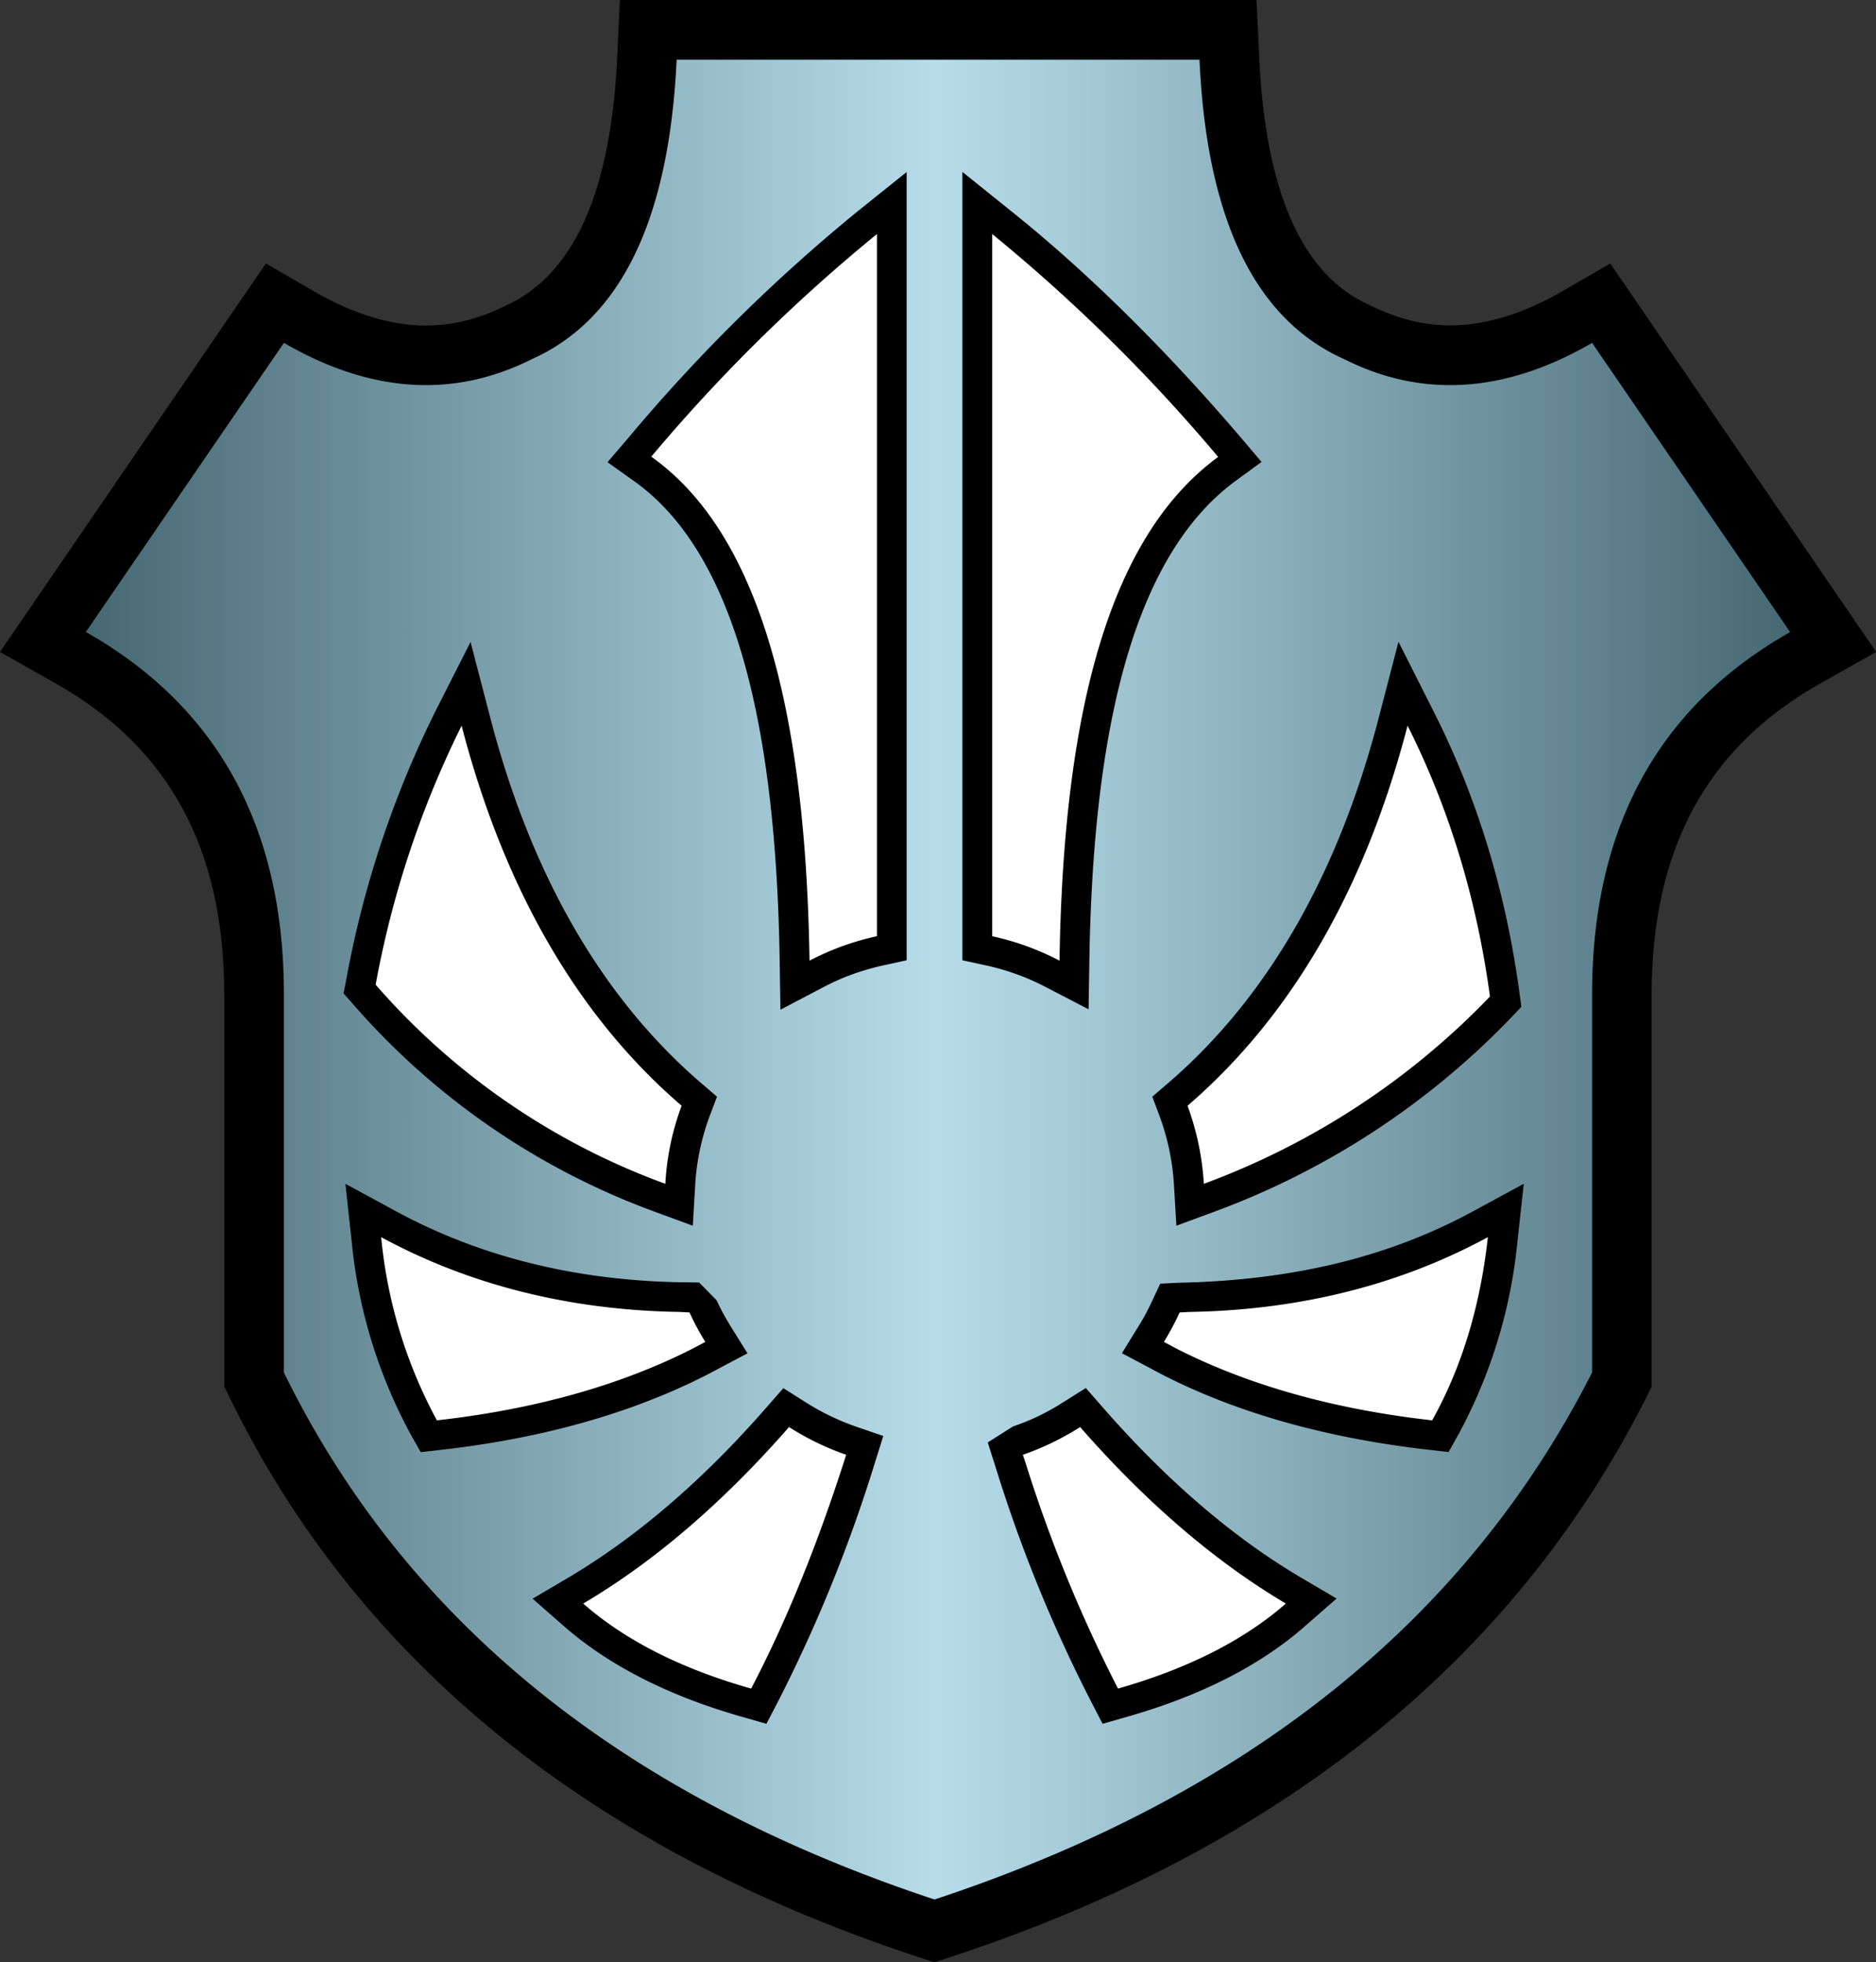
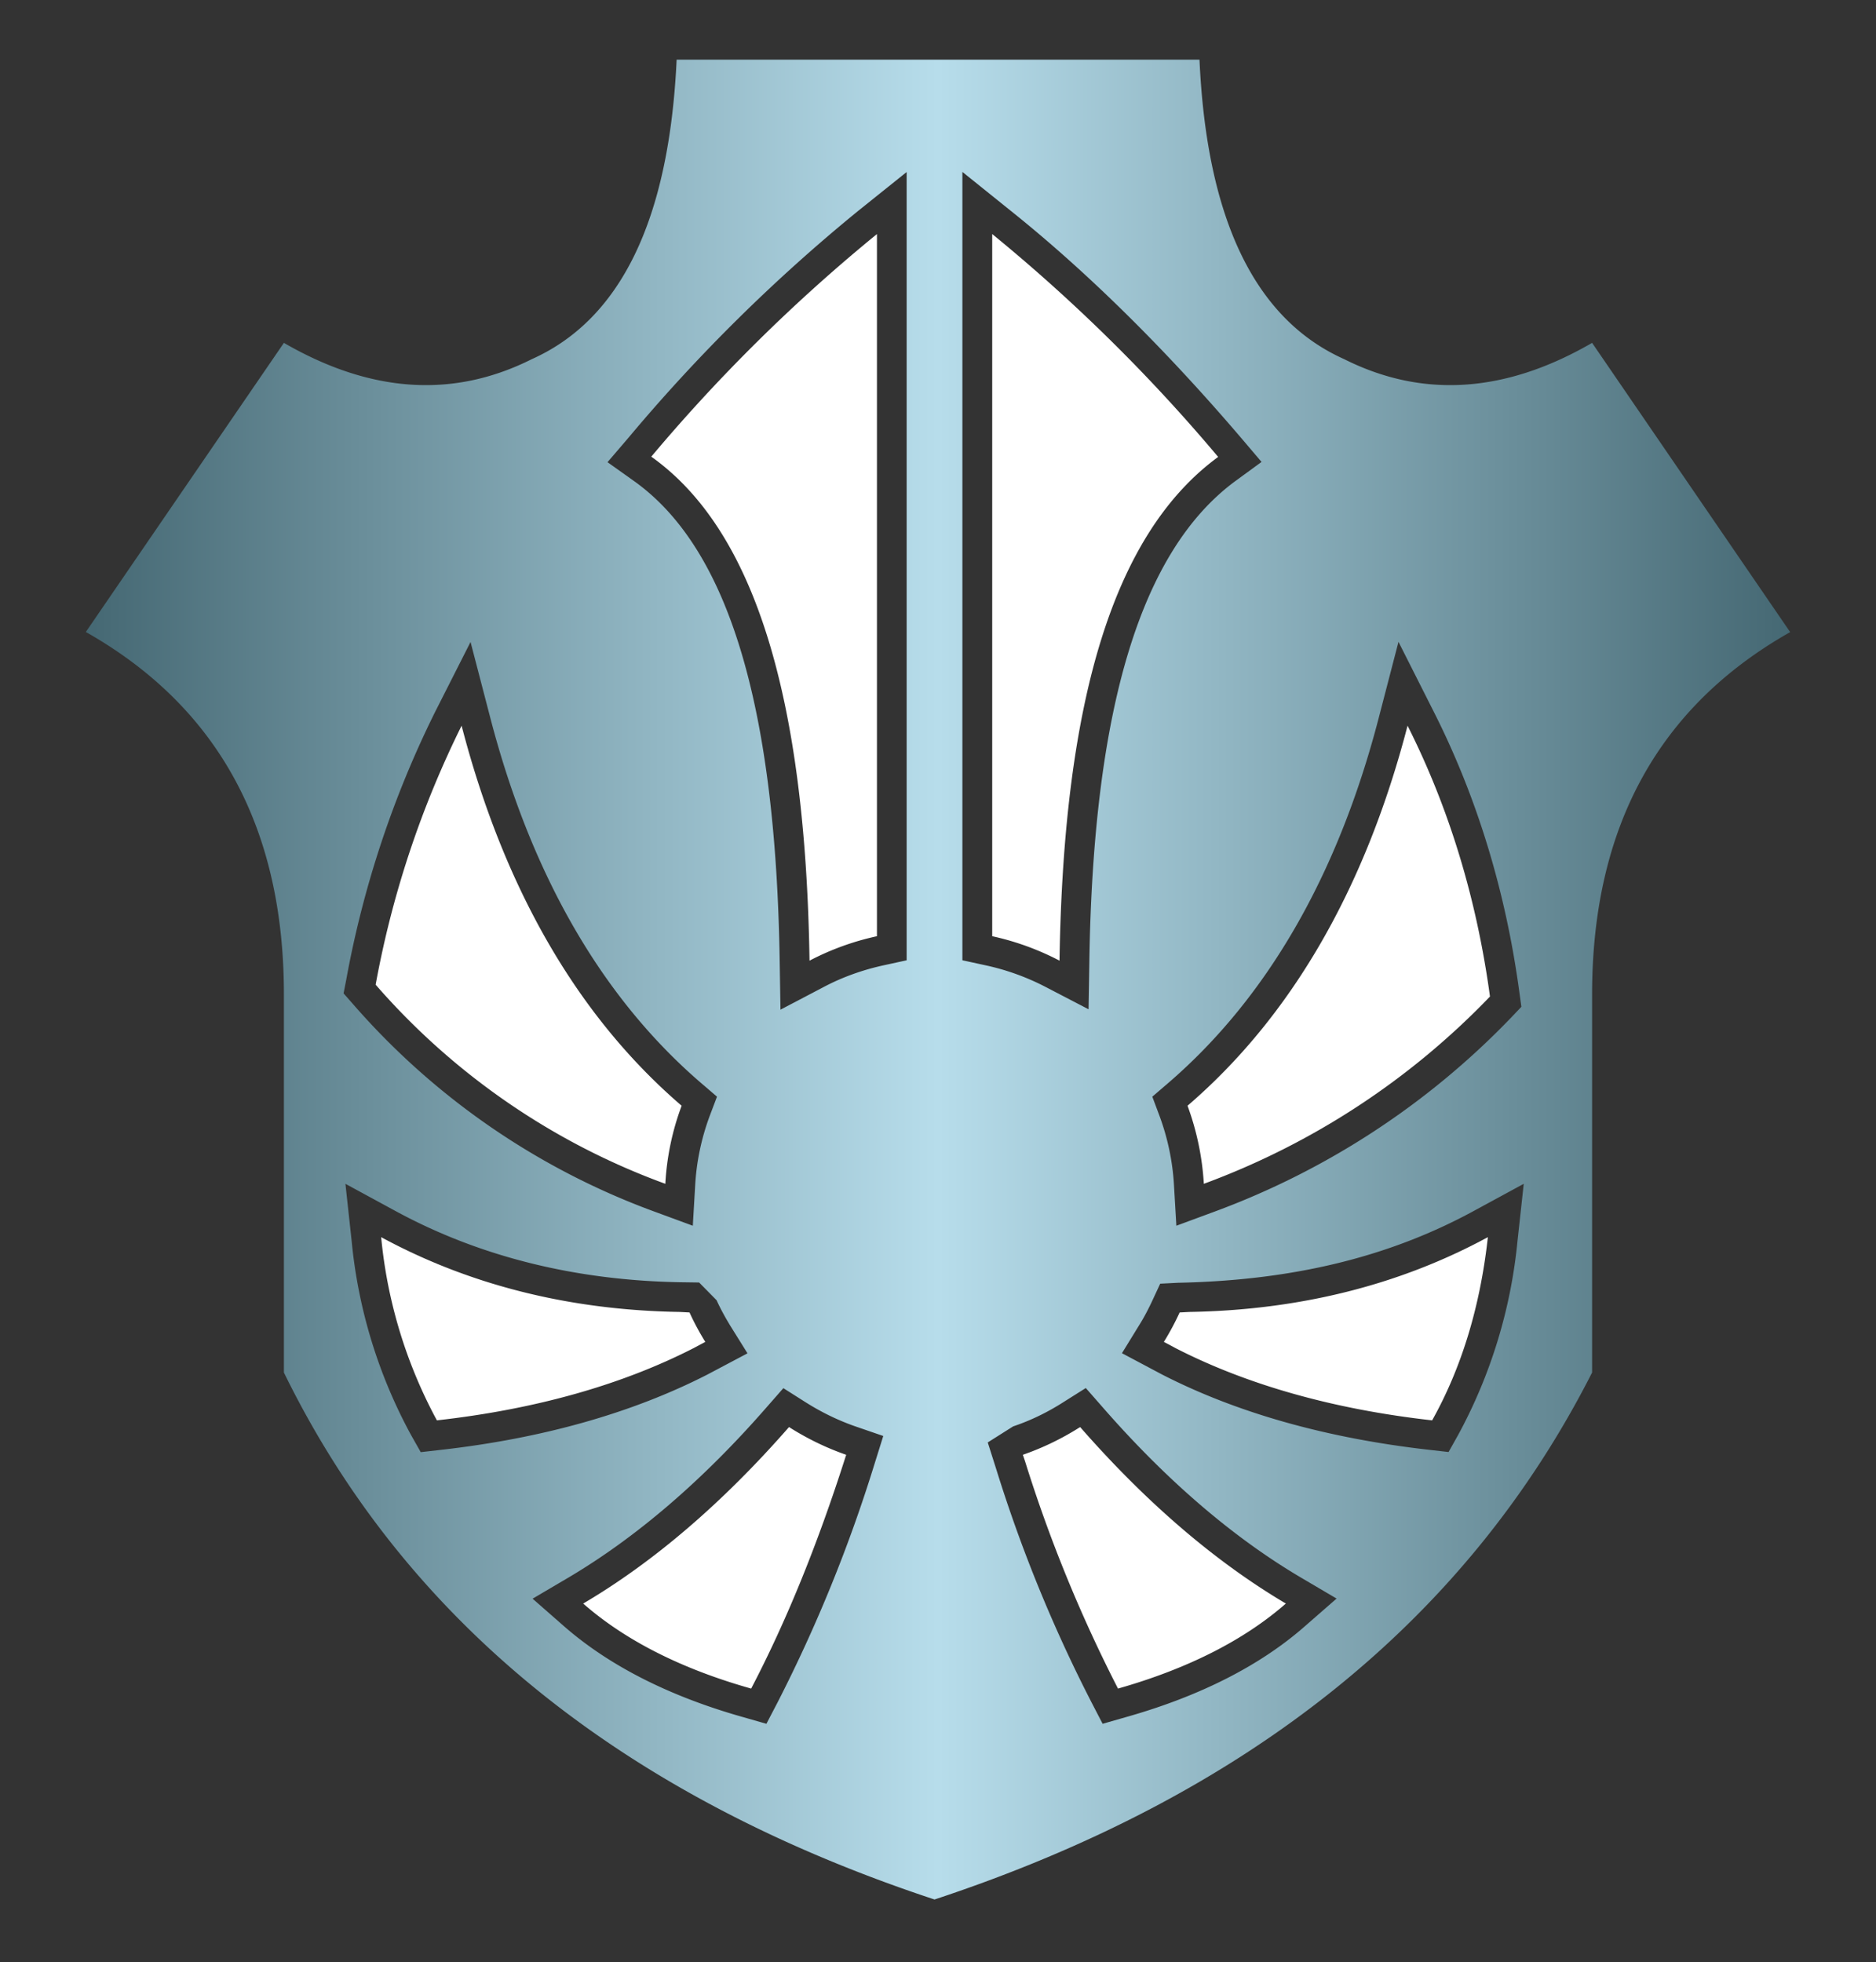
<svg xmlns="http://www.w3.org/2000/svg" width="14.273" height="14.931" viewBox="-0.653 -0.454 14.273 14.931">
  <rect x="-0.653" y="-0.454" width="14.273" height="14.931" fill="#333333" stroke="none" />
-   <path d="M6.314 14.431c-2.485-.822-4.24-2.249-5.215-4.241l-.046-.094V7.114c0-1.104-.417-1.877-1.276-2.364l-.43-.243L1.37 1.551l.364.211c.298.173.585.261.853.261.205 0 .402-.049.603-.149.524-.234.805-.869.853-1.895l.02-.433h4.844l.02.433c.047 1.025.327 1.659.833 1.885.219.109.416.158.621.158.268 0 .555-.088.853-.26l.364-.211 2.023 2.956-.431.243c-.859.486-1.277 1.26-1.277 2.364v2.985l-.049.097c-1.01 1.989-2.781 3.414-5.265 4.235l-.143.047-.142-.047z" />
  <linearGradient id="afsa" gradientUnits="userSpaceOnUse" x1="0" y1="7" x2="12.967" y2="7">
    <stop offset="0" stop-color="#456873" />
    <stop offset=".5" stop-color="#b7ddeb" />
    <stop offset="1" stop-color="#456873" />
  </linearGradient>
  <path fill="url(#afsa)" d="M11.46 2.155c-.659.382-1.288.424-1.886.124C8.896 1.976 8.528 1.216 8.473 0H4.495c-.057 1.216-.424 1.976-1.102 2.279-.598.3-1.226.258-1.886-.124L0 4.355c1.004.568 1.507 1.488 1.507 2.758V9.99c.923 1.887 2.573 3.224 4.95 4.01 2.377-.786 4.045-2.123 5.003-4.01V7.114c0-1.271.503-2.19 1.507-2.758L11.46 2.155zM1.982 6.997a7.686 7.686 0 01.674-2.031l.271-.535.151.58c.312 1.196.851 2.13 1.604 2.777l.12.103-.056.148c-.063.17-.1.347-.11.527l-.018.307-.288-.106a5.588 5.588 0 01-2.296-1.579l-.073-.083.021-.108zm.715 3.582l-.149.017-.074-.131a3.857 3.857 0 01-.452-1.48l-.047-.431.381.207c.638.347 1.367.528 2.167.542l.143.002.133.135c.031.068.067.133.106.197l.129.207-.306.162c-.573.293-1.256.486-2.031.573zm3.304.105a11.282 11.282 0 01-.738 1.816l-.085.163L5 12.612c-.563-.159-1.022-.393-1.366-.695l-.235-.206.27-.159c.518-.306 1.026-.742 1.51-1.297l.128-.146.164.104c.124.079.254.142.387.188l.209.072-.066.211zm.245-3.831l-.179.039c-.159.035-.313.09-.456.166l-.326.171-.006-.369c-.03-1.95-.393-3.145-1.109-3.654l-.201-.143.161-.188A12.962 12.962 0 015.877 1.15l.368-.295v5.998zm3.59-1.842l.151-.581.271.537c.327.648.546 1.366.649 2.132l.015.108-.075.079a6.019 6.019 0 01-2.263 1.481l-.287.106-.018-.307a1.815 1.815 0 00-.11-.528l-.055-.147.12-.103c.752-.647 1.291-1.581 1.602-2.777zM6.669 6.853V.854l.368.296c.58.464 1.169 1.045 1.75 1.725l.158.186-.197.144c-.719.528-1.083 1.723-1.113 3.654l-.006.367-.325-.169a1.824 1.824 0 00-.456-.165l-.179-.039zm2.61 5.064c-.343.303-.803.536-1.365.695l-.178.051-.085-.164a11.05 11.05 0 01-.722-1.766l-.067-.211.193-.122c.134-.045.264-.108.388-.188l.165-.104.128.146c.485.556.993.992 1.51 1.297l.27.159-.237.207zm1.614-2.933a3.875 3.875 0 01-.451 1.479l-.074.132-.149-.017c-.776-.088-1.46-.28-2.031-.573l-.305-.162.126-.205c.04-.063.075-.13.107-.199l.058-.125.137-.007c.882-.018 1.61-.199 2.248-.546l.381-.207-.047.43z" />
  <path fill="#FFF" d="M5.062 12.395c-.532-.15-.96-.368-1.278-.647.538-.317 1.063-.768 1.566-1.343.137.087.282.158.435.211-.218.685-.457 1.27-.723 1.779zm2.791 0a10.899 10.899 0 01-.707-1.729l-.017-.05c.153-.053.299-.124.436-.211.503.575 1.028 1.025 1.565 1.343-.317.278-.746.496-1.277.647zm2.39-2.041c-.748-.084-1.405-.269-1.953-.55a4.35 4.35 0 00-.088-.047 2.08 2.08 0 00.12-.224l.075-.004c.836-.014 1.599-.205 2.27-.569-.058.527-.2.994-.424 1.394zm-7.572 0a3.652 3.652 0 01-.424-1.394c.671.364 1.434.556 2.272.569l.074.004c.035.077.075.151.12.224l-.088.047c-.547.28-1.204.466-1.954.55zm1.738-1.8a5.353 5.353 0 01-2.204-1.515 7.439 7.439 0 01.654-1.971c.323 1.243.885 2.214 1.674 2.892-.071.19-.113.39-.124.594zm4.097 0a2.07 2.07 0 00-.124-.594c.788-.678 1.351-1.649 1.674-2.892.315.625.526 1.316.627 2.061a5.799 5.799 0 01-2.177 1.425zm-3-1.698c-.031-2.025-.426-3.282-1.204-3.835a12.852 12.852 0 011.717-1.694V6.67a2.033 2.033 0 00-.513.186zm1.902 0a2.044 2.044 0 00-.512-.186V1.327a12.937 12.937 0 011.719 1.696c-.787.576-1.176 1.829-1.207 3.833z" />
</svg>